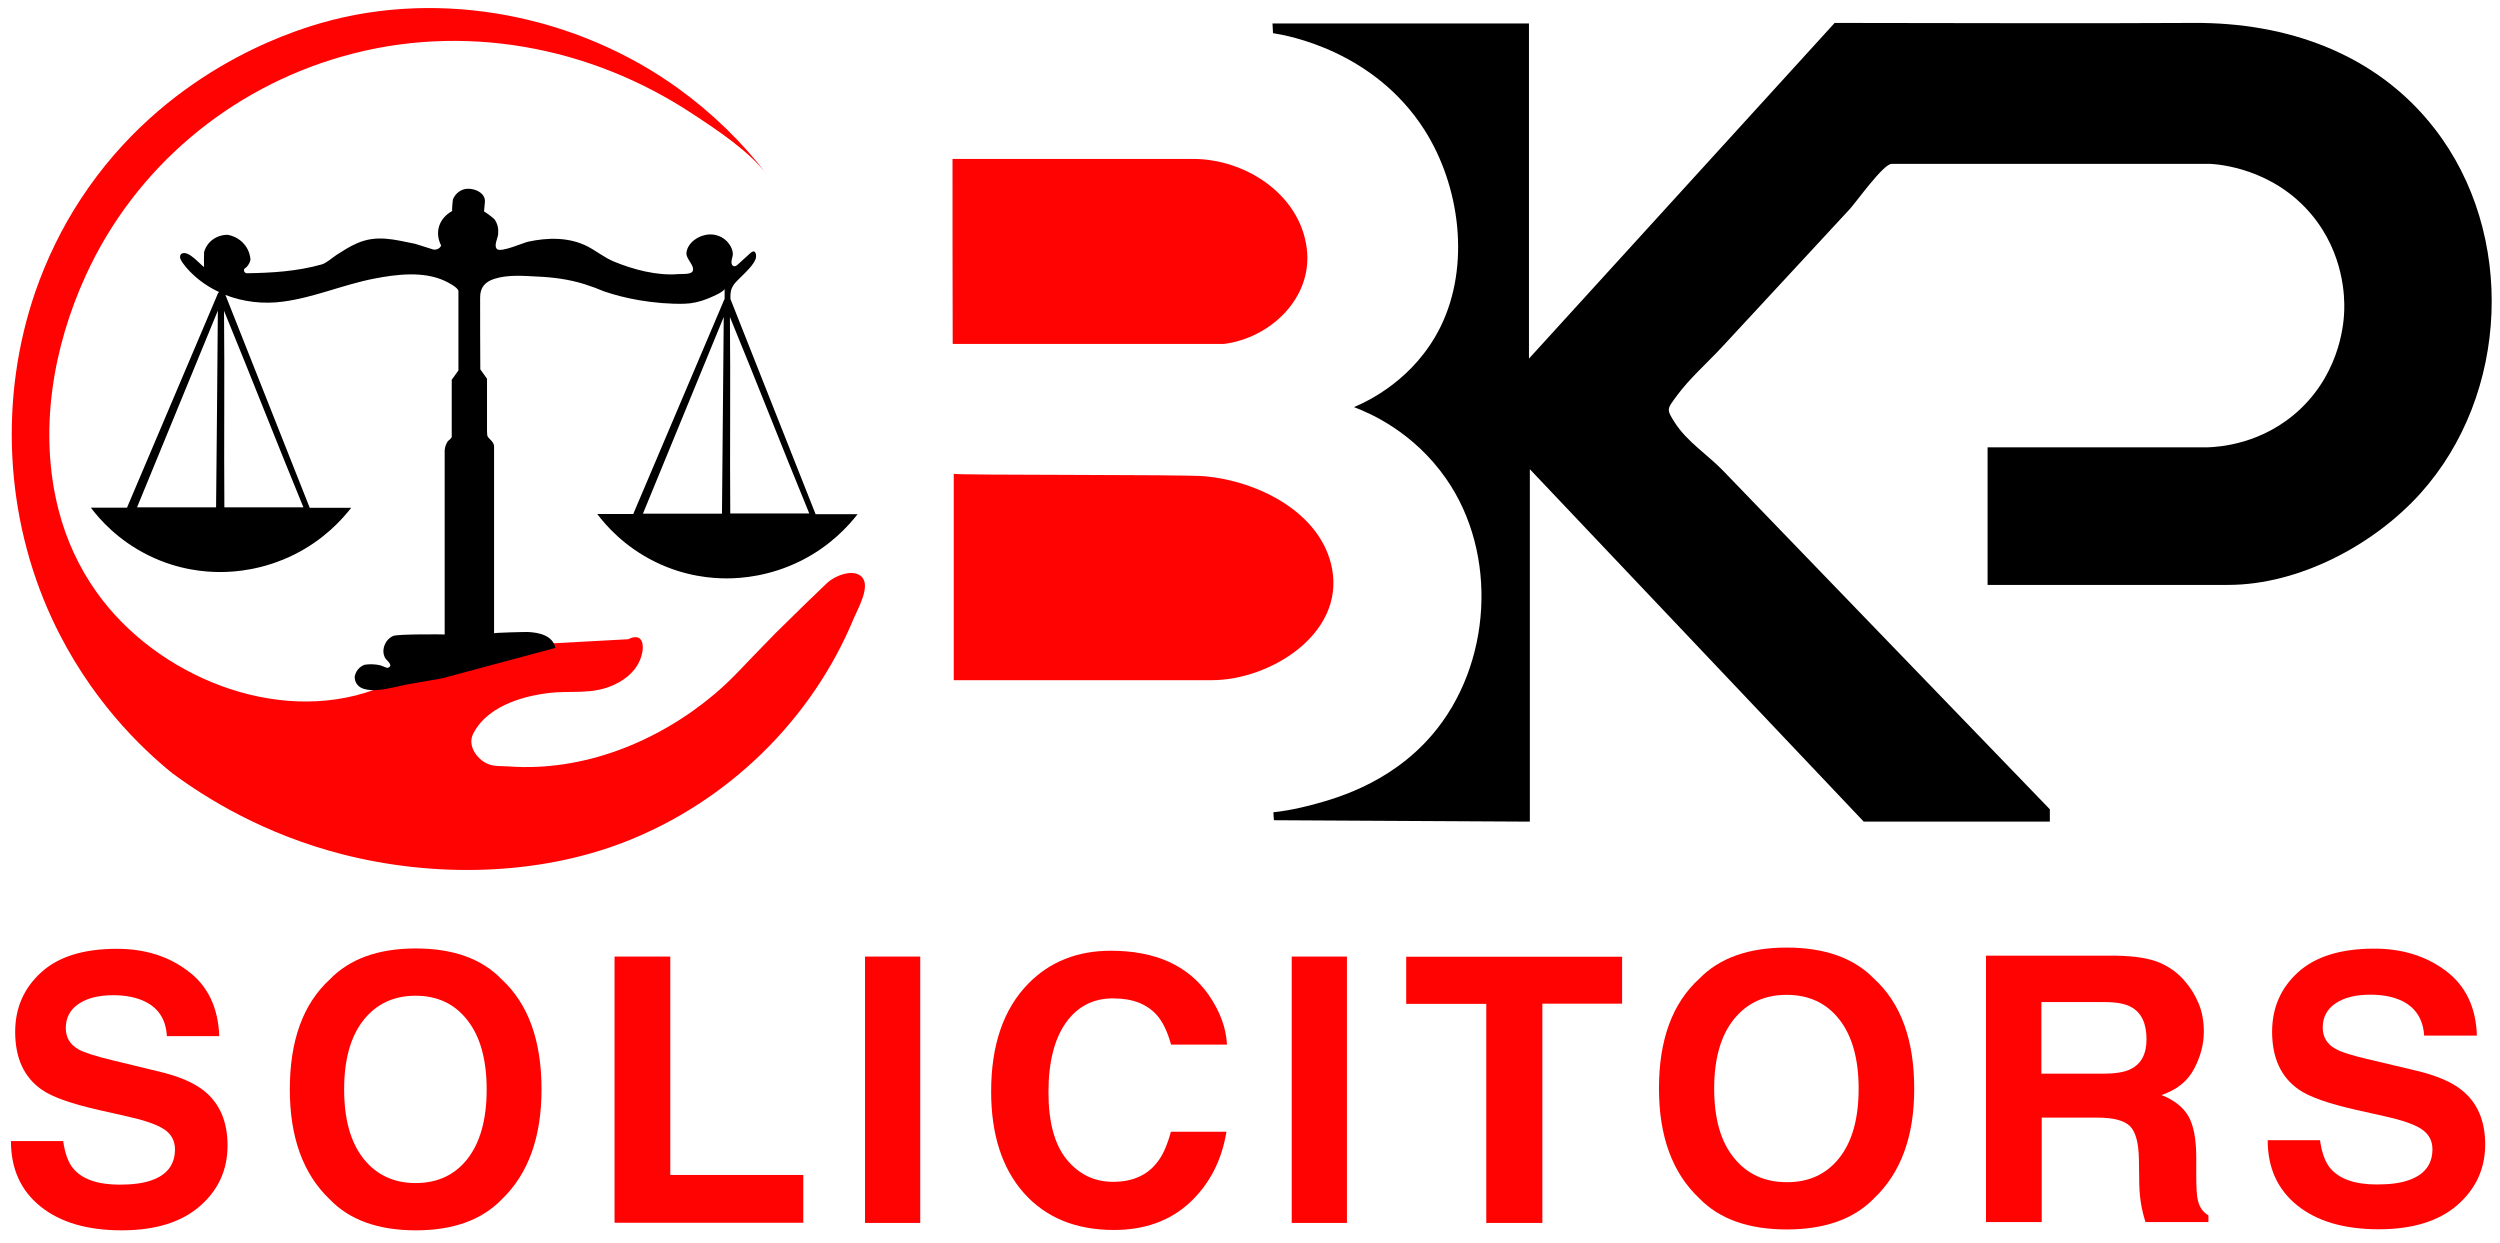
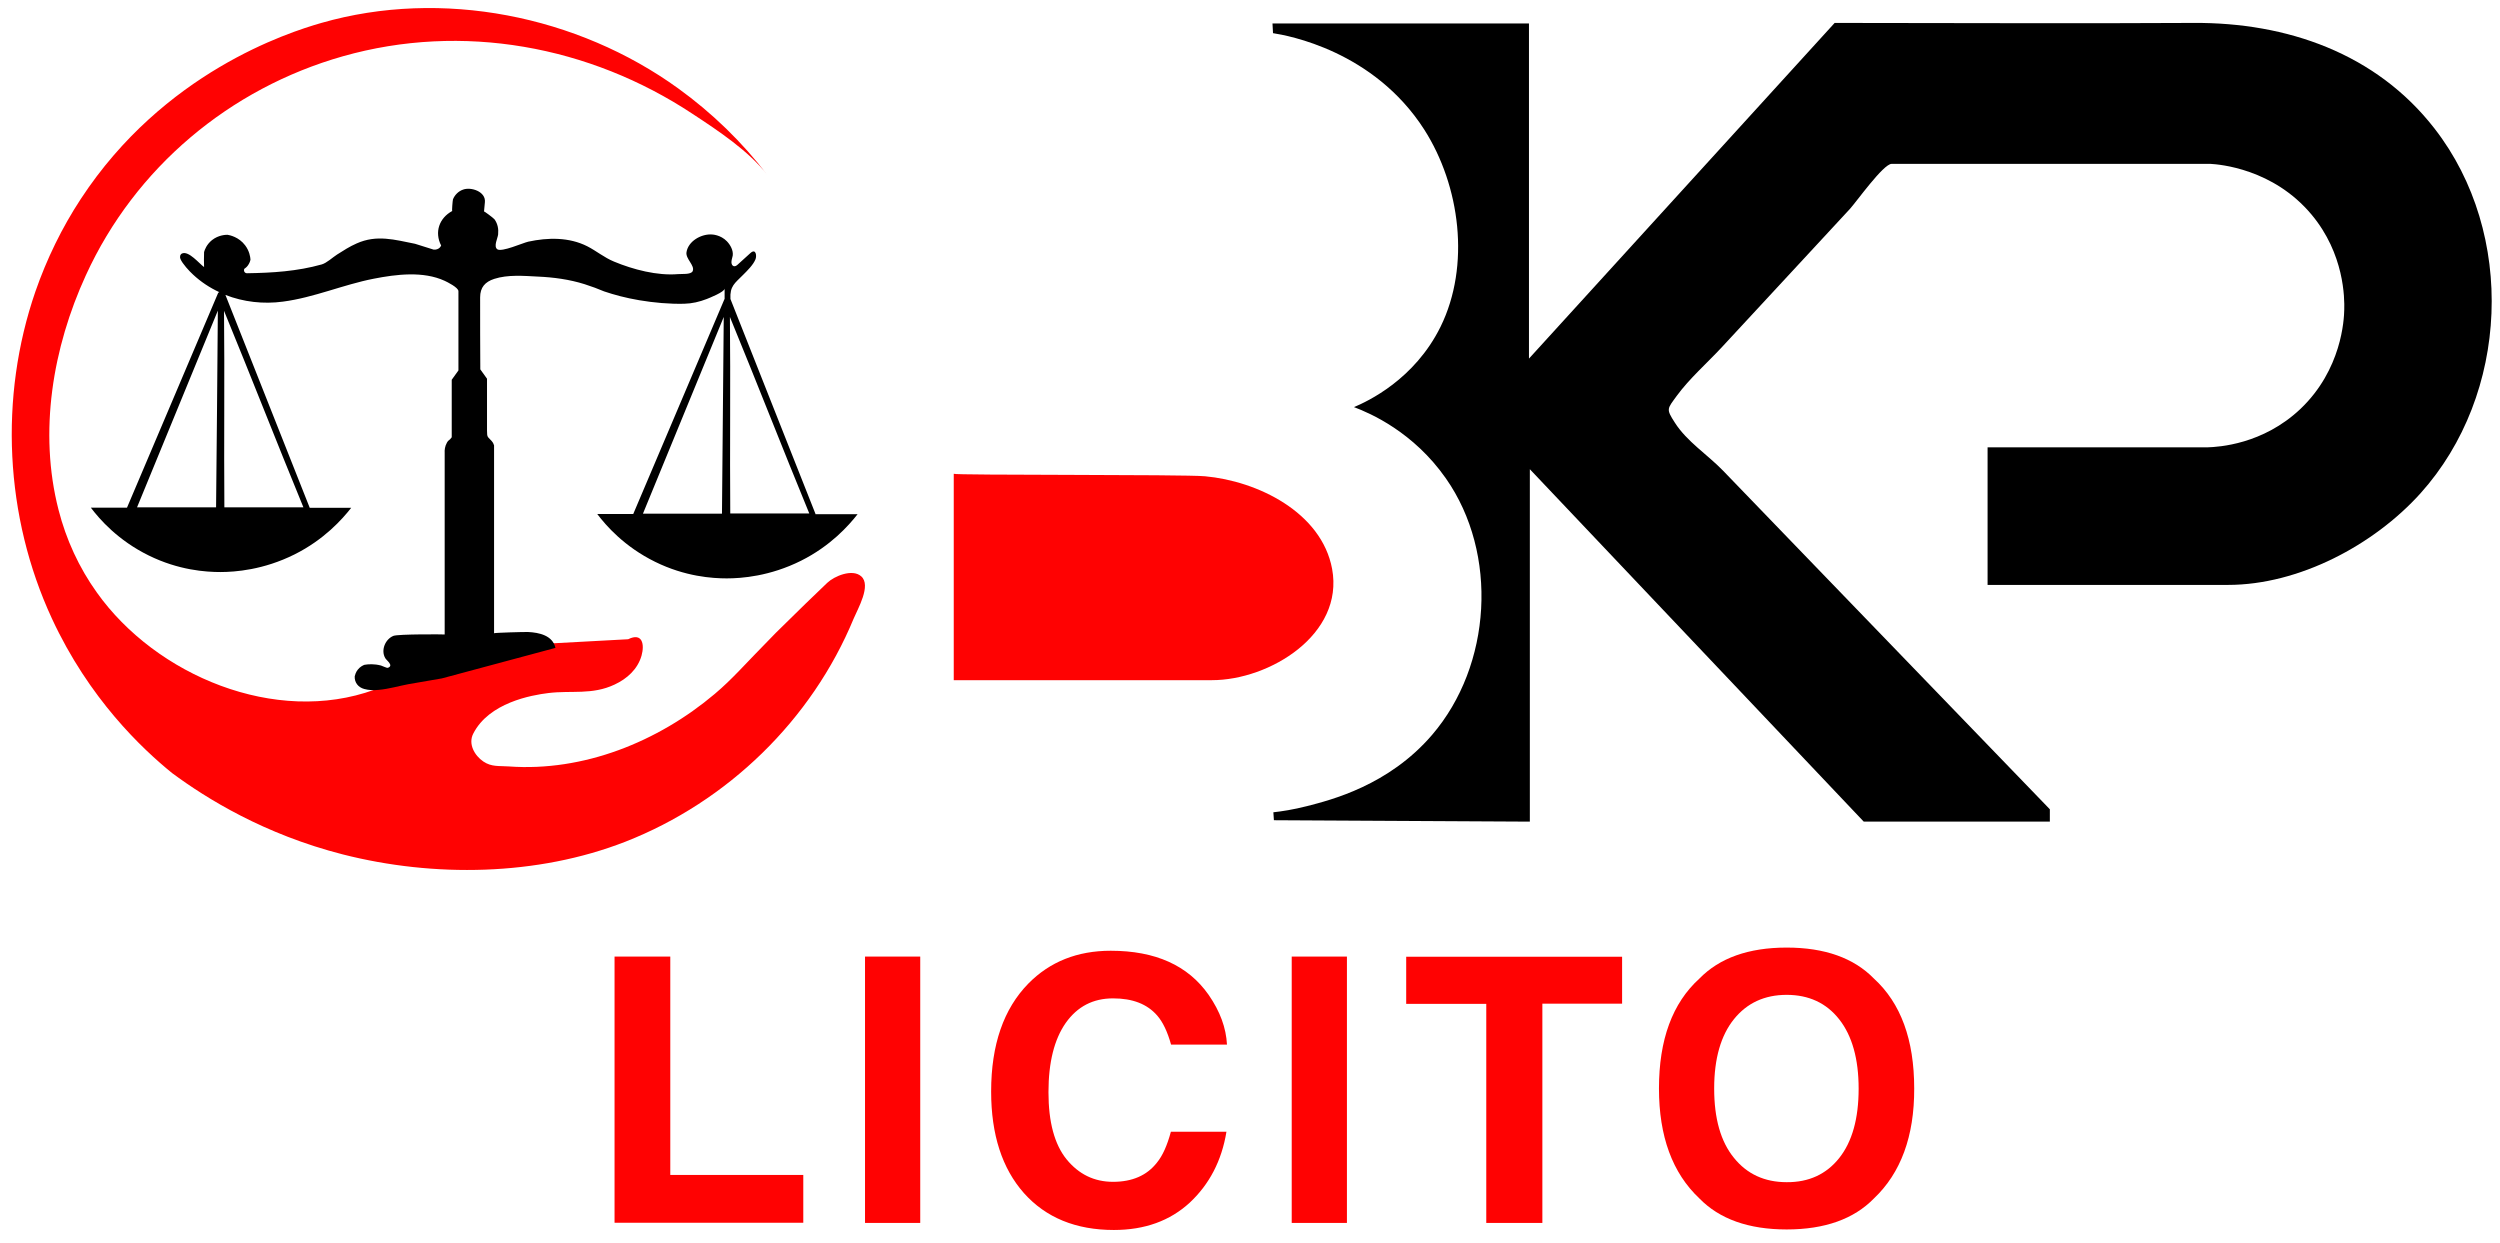
<svg xmlns="http://www.w3.org/2000/svg" version="1.1" id="Layer_1" x="0px" y="0px" viewBox="0 0 1417.3 704.6" style="enable-background:new 0 0 1417.3 704.6;" xml:space="preserve">
  <style type="text/css">
	.st0{fill:#FF0202;}
</style>
  <g>
-     <path class="st0" d="M35.8,646.8c1,6.9,2.8,12.1,5.6,15.5c5.1,6.2,13.9,9.3,26.4,9.3c7.5,0,13.5-0.8,18.2-2.5   c8.8-3.1,13.2-9,13.2-17.5c0-5-2.2-8.9-6.5-11.6c-4.3-2.7-11.2-5-20.6-7.1l-16-3.6c-15.8-3.6-26.6-7.4-32.5-11.6   c-10-7-15-17.9-15-32.7c0-13.5,4.9-24.8,14.7-33.7c9.8-9,24.1-13.4,43-13.4c15.8,0,29.3,4.2,40.4,12.7c11.2,8.4,17,20.7,17.6,36.8   H94.6c-0.5-9.1-4.5-15.6-12-19.4c-4.9-2.5-11.1-3.8-18.4-3.8c-8.2,0-14.7,1.6-19.6,4.9s-7.3,7.9-7.3,13.7c0,5.4,2.4,9.4,7.2,12.1   c3.1,1.8,9.7,3.9,19.7,6.3l26,6.3c11.4,2.7,19.9,6.4,25.6,11c8.8,7.1,13.2,17.4,13.2,30.9c0,13.8-5.2,25.3-15.7,34.4   c-10.5,9.1-25.2,13.7-44.3,13.7c-19.5,0-34.8-4.5-46-13.5c-11.2-9-16.8-21.3-16.8-37.1H35.8z" />
-     <path class="st0" d="M284.5,679.9c-11.3,11.7-27.5,17.6-48.8,17.6c-21.3,0-37.6-5.9-48.8-17.6c-15.1-14.4-22.6-35.2-22.6-62.3   c0-27.7,7.5-48.4,22.6-62.3c11.3-11.7,27.5-17.6,48.8-17.6c21.3,0,37.6,5.9,48.8,17.6c15,13.9,22.5,34.6,22.5,62.3   C307,644.7,299.5,665.5,284.5,679.9z M265,657c7.2-9.2,10.9-22.3,10.9-39.3c0-16.9-3.6-30-10.9-39.3c-7.2-9.3-17-13.9-29.4-13.9   s-22.2,4.6-29.5,13.8c-7.3,9.2-11,22.3-11,39.3s3.7,30.1,11,39.3c7.3,9.2,17.2,13.8,29.5,13.8S257.8,666.2,265,657z" />
    <path class="st0" d="M348.4,542.3H380v123.8h75.4v27.1H348.4V542.3z" />
    <path class="st0" d="M521.7,693.3h-31.3v-151h31.3V693.3z" />
    <path class="st0" d="M583,557.6c12.2-12.4,27.8-18.6,46.7-18.6c25.3,0,43.8,8.3,55.5,25c6.5,9.4,9.9,18.7,10.4,28.2h-31.7   c-2-7.2-4.6-12.7-7.8-16.4c-5.7-6.6-14-9.8-25.1-9.8c-11.3,0-20.2,4.6-26.8,13.9c-6.5,9.3-9.8,22.3-9.8,39.3   c0,16.9,3.4,29.6,10.3,38.1c6.9,8.4,15.6,12.7,26.3,12.7c10.9,0,19.2-3.6,24.9-10.9c3.2-3.9,5.8-9.7,7.9-17.5h31.5   c-2.7,16.5-9.7,29.8-20.8,40.2c-11.2,10.3-25.5,15.5-43,15.5c-21.6,0-38.6-7-51-20.9c-12.4-14-18.6-33.2-18.6-57.6   C561.9,592.2,569,571.9,583,557.6z" />
    <path class="st0" d="M763.6,693.3h-31.3v-151h31.3V693.3z" />
    <path class="st0" d="M919.6,542.3v26.7h-45.2v124.3h-31.8V569.1h-45.4v-26.7H919.6z" />
    <path class="st0" d="M1062.4,679.4c-11.4,11.7-27.9,17.6-49.5,17.6c-21.6,0-38.1-5.9-49.5-17.6c-15.3-14.4-22.9-35.2-22.9-62.3   c0-27.7,7.6-48.4,22.9-62.3c11.4-11.7,27.9-17.6,49.5-17.6c21.6,0,38.1,5.9,49.5,17.6c15.2,13.9,22.8,34.6,22.8,62.3   C1085.3,644.2,1077.6,665,1062.4,679.4z M1042.7,656.5c7.3-9.2,11-22.3,11-39.3c0-16.9-3.7-30-11-39.3   c-7.3-9.3-17.3-13.9-29.8-13.9c-12.5,0-22.5,4.6-29.9,13.8c-7.4,9.2-11.2,22.3-11.2,39.3s3.7,30.1,11.2,39.3   c7.4,9.2,17.4,13.8,29.9,13.8C1025.4,670.3,1035.4,665.7,1042.7,656.5z" />
-     <path class="st0" d="M1224.2,545.7c5.7,2.4,10.5,5.9,14.5,10.6c3.3,3.8,5.9,8.1,7.8,12.7c1.9,4.6,2.9,9.9,2.9,15.9   c0,7.2-1.9,14.2-5.6,21.2c-3.7,6.9-9.8,11.8-18.4,14.7c7.1,2.8,12.2,6.8,15.2,11.9c3,5.2,4.5,13,4.5,23.6v10.1   c0,6.9,0.3,11.6,0.9,14c0.9,3.9,2.8,6.8,6,8.6v3.8h-35.7c-1-3.3-1.7-6-2.1-8.1c-0.8-4.2-1.3-8.6-1.4-13l-0.2-14   c-0.1-9.6-1.8-16-5.1-19.3c-3.3-3.2-9.4-4.8-18.4-4.8h-31.6v59.2h-31.6v-151h74.1C1210.4,542,1218.5,543.3,1224.2,545.7z    M1157.3,568.1v40.6h34.8c6.9,0,12.1-0.8,15.6-2.5c6.1-2.9,9.2-8.5,9.2-17c0-9.2-3-15.3-8.9-18.4c-3.3-1.8-8.3-2.7-15-2.7H1157.3z" />
-     <path class="st0" d="M1315.3,646.7c1,6.9,2.9,12.1,5.7,15.5c5.2,6.2,14,9.3,26.5,9.3c7.5,0,13.6-0.8,18.2-2.5   c8.9-3.1,13.3-9,13.3-17.5c0-5-2.2-8.8-6.5-11.6c-4.3-2.7-11.2-5-20.7-7.1l-16.1-3.6c-15.8-3.6-26.7-7.4-32.6-11.6   c-10-7-15-17.9-15-32.7c0-13.5,4.9-24.8,14.7-33.7c9.8-8.9,24.2-13.4,43.2-13.4c15.9,0,29.4,4.2,40.6,12.6   c11.2,8.4,17.1,20.7,17.6,36.7h-29.9c-0.6-9.1-4.6-15.5-12-19.4c-5-2.5-11.1-3.8-18.5-3.8c-8.2,0-14.8,1.6-19.7,4.9   c-4.9,3.3-7.3,7.9-7.3,13.7c0,5.4,2.4,9.4,7.2,12.1c3.1,1.8,9.7,3.9,19.8,6.2l26.1,6.2c11.4,2.7,20,6.4,25.7,11   c8.9,7.1,13.3,17.4,13.3,30.8c0,13.8-5.3,25.2-15.8,34.4c-10.5,9.1-25.4,13.7-44.5,13.7c-19.6,0-35-4.5-46.2-13.5   c-11.2-9-16.8-21.3-16.8-37H1315.3z" />
  </g>
-   <path class="st0" d="M540,90.1c0,0,136.3,0,136.4,0c29.4,0,60.4,19.8,64.4,50.5c3.7,28-20.3,51-47,54.4c-51.2,0-102.5,0-153.7,0  C540,160.1,540,125.1,540,90.1z" />
  <path class="st0" d="M540.7,268.6c0,0,0,117,0,117s146.1,0,146.4,0c32.5,0,75-25.8,68.1-63.1c-6-32.1-42.3-49.8-72.1-52.5  C671.2,268.9,540.7,269.5,540.7,268.6z" />
  <path d="M721.9,460.5c0.1,1.5,0.2,3,0.3,4.5c48.4,0.3,96.8,0.5,145.1,0.8V266l189.3,199.8h105.5c0,0,0-7,0-7  c-46.2-47.9-92.5-95.8-138.7-143.7c-15.5-16.1-31.1-32.2-46.6-48.3c-8.7-9-20.5-16.5-27.3-27.2c-5.1-7.9-4.3-7.7,1.1-15.2  c7.2-9.8,17.1-18.5,25.4-27.4c16.3-17.6,32.7-35.3,49-52.9c7.9-8.5,15.8-17,23.7-25.6c3.6-3.9,19-25.6,23.7-25.6  c0,0,180.7,0,180.7,0c5.2,0.3,35.6,2.7,57.4,28.8c18.6,22.3,18.7,47.4,18.5,53.9c-0.1,5.5-1.4,33.9-24.8,56.2  c-21.3,20.2-46.5,21.6-52.6,21.8c-41.6,0-83.2,0-124.8,0v78c0,0,134.6,0,136.3,0c40.2,0,82.7-22.6,109.1-51.9  c50.4-56,54.3-147.2,8-206.8c-33.2-42.8-83.9-60.2-136.5-59.9c-67.9,0.4-135.8,0-203.6,0L866.8,203.3v-190H721.4  c0.1,1.8,0.2,3.7,0.3,5.5c8.3,1.3,57,9.9,85.7,54.6c20.4,31.9,26.3,77.2,9.3,111.8c-14.8,30-41.3,42.3-49.1,45.6  c9.3,3.5,33.7,14.1,52.1,40.4c29.9,42.7,26,106-7.8,145.4c-24.6,28.7-57.3,36.9-70.9,40.4C733.2,459,726.5,460,721.9,460.5z" />
  <path class="st0" d="M469,330.4c4-3.8,14.2-8.1,19.2-3.7c5.9,5.1-1.9,18.4-4.2,23.9c-23.8,57.6-71.5,103.9-129.5,126.6  c-50,19.5-108.6,20.3-160.1,7.2c-44.6-11.4-77.2-31.6-96.8-46.1c-17-13.8-47.1-42.1-68.2-87.7C2.7,292.9-0.6,225.2,20.1,165.2  c6.4-18.4,15-36.1,25.7-52.4c47-71.7,117.2-94.3,136.4-99.8c68.3-19.6,145.2-4.2,202.4,37.2c19.1,13.8,36.2,30.4,50.5,49.1  C424.6,85.6,407,74,392.7,64.6c-58.5-38.7-130.6-51.9-198.3-32.7C130.3,50.1,76.6,95,48.7,156C29.9,197,21.8,244.8,33.2,289.1  c4.3,16.8,11.6,32.7,21.7,46.8c33.5,47.1,101.4,75.5,157.4,55.1c4.1-1.5,8.4-5.5,12.2-7.7c15-8.3,31.5-13.9,48.4-16.4  c27.7-1.5,55.5-3,83.2-4.5c8.1-4,9.4,2.9,7.6,9.3c-2.2,7.7-8.2,13.1-15.3,16.4c-12.7,6-24.5,3.2-37.5,4.8c-9.8,1.2-33.7,5.5-42.6,23  c-3,5.8,0.7,12.4,5.7,15.8c4.7,3.2,9.1,2.4,14.4,2.8c42.4,3.1,84.7-14,116.8-41.1c10.5-8.9,15.6-15.3,34.6-34.6  C452.2,346.5,462.4,336.7,469,330.4z" />
  <path d="M462.3,291.3l-48.2-121.8c0,0,0,0,0,0c-0.4-7.4,2.5-8.9,7.2-13.7c2.4-2.4,5.7-5.6,7-8.8c0.8-1.9,0.3-6.3-2.8-3.6  c-2.5,2.3-5,4.5-7.5,6.8c-2,1.8-3.6,0.1-3.3-2.1c0.1-1.1,0.5-2.1,0.7-3.2c0.4-2.9-1.3-6-3.3-8.1c-3.6-3.7-8.2-3.9-9.1-3.9  c-5.8-0.1-12.8,3.9-13.8,10c-0.7,3.8,4.9,7.6,3.5,10.8c-0.9,2.1-6.4,1.5-8.3,1.7c-11.8,1-25.5-2.6-36.3-7.1c-5.6-2.3-9.9-6-15.2-8.7  c-10.3-5.2-22.3-5-33.4-2.6c-3.1,0.7-15.1,6.1-17.6,4.3c-2.2-1.7,0.3-6.3,0.5-8.4c0.3-3.1-0.2-5.9-2-8.5c-0.6-0.8-6-4.8-6-4.5  c0.2-1.8,0.3-3.5,0.5-5.3c0.6-6-7.9-8.8-12.4-7.1c-2.6,0.9-4.7,3-5.7,5.5c-0.2,0.6-0.7,6.8-0.4,6.6c-7.4,4-10.2,12-6.3,19.6  c-0.2,0.4-0.5,1-1.3,1.6c-1.3,0.9-2.7,0.7-3,0.7l-10.5-3.3c-11.6-2.3-21.7-5.3-33.1-0.2c-3.9,1.7-7.5,4-11.1,6.3  c-2.5,1.6-5.9,4.8-8.7,5.6c-13.8,3.9-28.1,4.8-42.4,5c-0.1,0-0.8,0-1.3-0.6c-0.4-0.5-0.5-1.3-0.2-1.9c0.6-0.4,1.4-1,2.1-2  c0.9-1.3,1.3-2.5,1.4-3.3c-0.1-1.5-0.6-4.8-3-8c-3.6-4.8-8.8-5.8-10-6c-1.1,0-5.1,0.1-8.8,3c-3.1,2.5-4.2,5.6-4.5,6.8  c-0.1,0.6-0.1,8.4,0,8.5c-2.7-1.9-8.7-9.4-12.5-7.7c-1.1,0.5-1.4,2-0.9,3.1c1.1,2.7,5.1,7,7.2,8.9c4.4,4.1,9.4,7.4,14.8,9.9  l-0.6,0.4L72,287.8H51.5c4.9,6.5,15.3,18.5,32.8,27.1c17,8.4,32.5,9.4,40.6,9.4c8.4,0,24.5-1.2,42.1-10c16.8-8.4,27-19.9,32.1-26.4  h-23.5l-47.8-120.7c10.2,4,21.5,5.3,32.6,3.8c17.6-2.3,34.1-9.6,51.5-13c12.8-2.5,28-4.4,40.2,1.2c1.5,0.7,7.8,3.8,7.8,5.9  c0,0.1,0,44.9,0,44.9l-3.8,5.3c0,10.9,0,21.7,0,32.6c-0.2,0.3-0.5,0.7-0.9,1.1c-0.4,0.4-0.8,0.7-1.2,1c-0.2,0.3-0.4,0.6-0.6,0.9  c-1.2,2.1-1.4,4.3-1.3,5.8c0,0,0,103,0,103c0-0.1-26.4-0.3-29.1,0.8c-4.6,1.9-7.2,8.1-4.6,12.6c0.8,1.4,5,4.2,1.5,5.5  c-0.7,0.2-3.1-1.1-3.9-1.3c-3.8-1-7.2-0.8-9.4-0.4c-0.8,0.3-2.5,1.1-3.8,2.8c-1.1,1.4-1.5,2.9-1.7,3.7c-0.2,3.5,2,6.3,5.4,7.2  c2.5,0.7,5.3,0.8,8.2,0.5c5.7-0.5,11.9-2.3,16.7-3.2c6.4-1.1,12.7-2.2,19.1-3.3c21.5-5.8,42.9-11.5,64.4-17.3  c-1.6-7.1-9.3-8.7-15.5-9c-1.5-0.1-19.3,0.4-19.3,0.7c0-35.5,0-71,0-106.5c-0.2-0.6-0.5-1.5-1.3-2.4c-2.3-2.7-2.7-1.8-2.7-6  c0-3.3,0-6.5,0-9.8c0-6.5,0-13.1,0-19.6c0,0-3.8-5.3-3.8-5.3c0-13.6-0.2-27.3-0.1-40.8c0-5.7,2.8-8.8,8-10.5  c7.7-2.5,16.8-1.7,24.7-1.3c9,0.4,17.9,1.6,26.5,4.3c4.1,1.3,7.8,2.7,11.1,4.1c5.6,1.9,12.2,3.7,19.9,5c8.3,1.4,17.1,2.2,25.5,2  c4.4-0.1,8.7-1.1,12.8-2.7c1.5-0.6,10.1-4,10.1-5.9c0,2,0,4,0,6l-0.1,0l-51.7,121.8h-20.4c4.9,6.5,15.3,18.5,32.8,27.1  c17,8.4,32.5,9.4,40.6,9.4c8.4,0,24.5-1.2,42.1-10c16.8-8.4,27-19.9,32.1-26.4H462.3z M122.5,287.6c-14.9,0-29.9,0-44.8,0  c15.3-37.2,30.5-74.3,45.8-111.5C123.2,213.3,122.9,250.5,122.5,287.6z M127.2,287.6c-0.3-37.2,0.2-74.2-0.2-111.4  c15.3,37.2,29.7,74.2,45,111.4C157.1,287.6,142.2,287.6,127.2,287.6z M409.3,291.2c-14.9,0-29.9,0-44.8,0  c15.3-37.2,30.5-74.3,45.8-111.5C410,216.8,409.6,254,409.3,291.2z M414,291.1c-0.3-37.2,0.2-74.2-0.2-111.4  c15.3,37.2,29.7,74.2,45,111.4C443.8,291.1,428.9,291.1,414,291.1z" />
</svg>